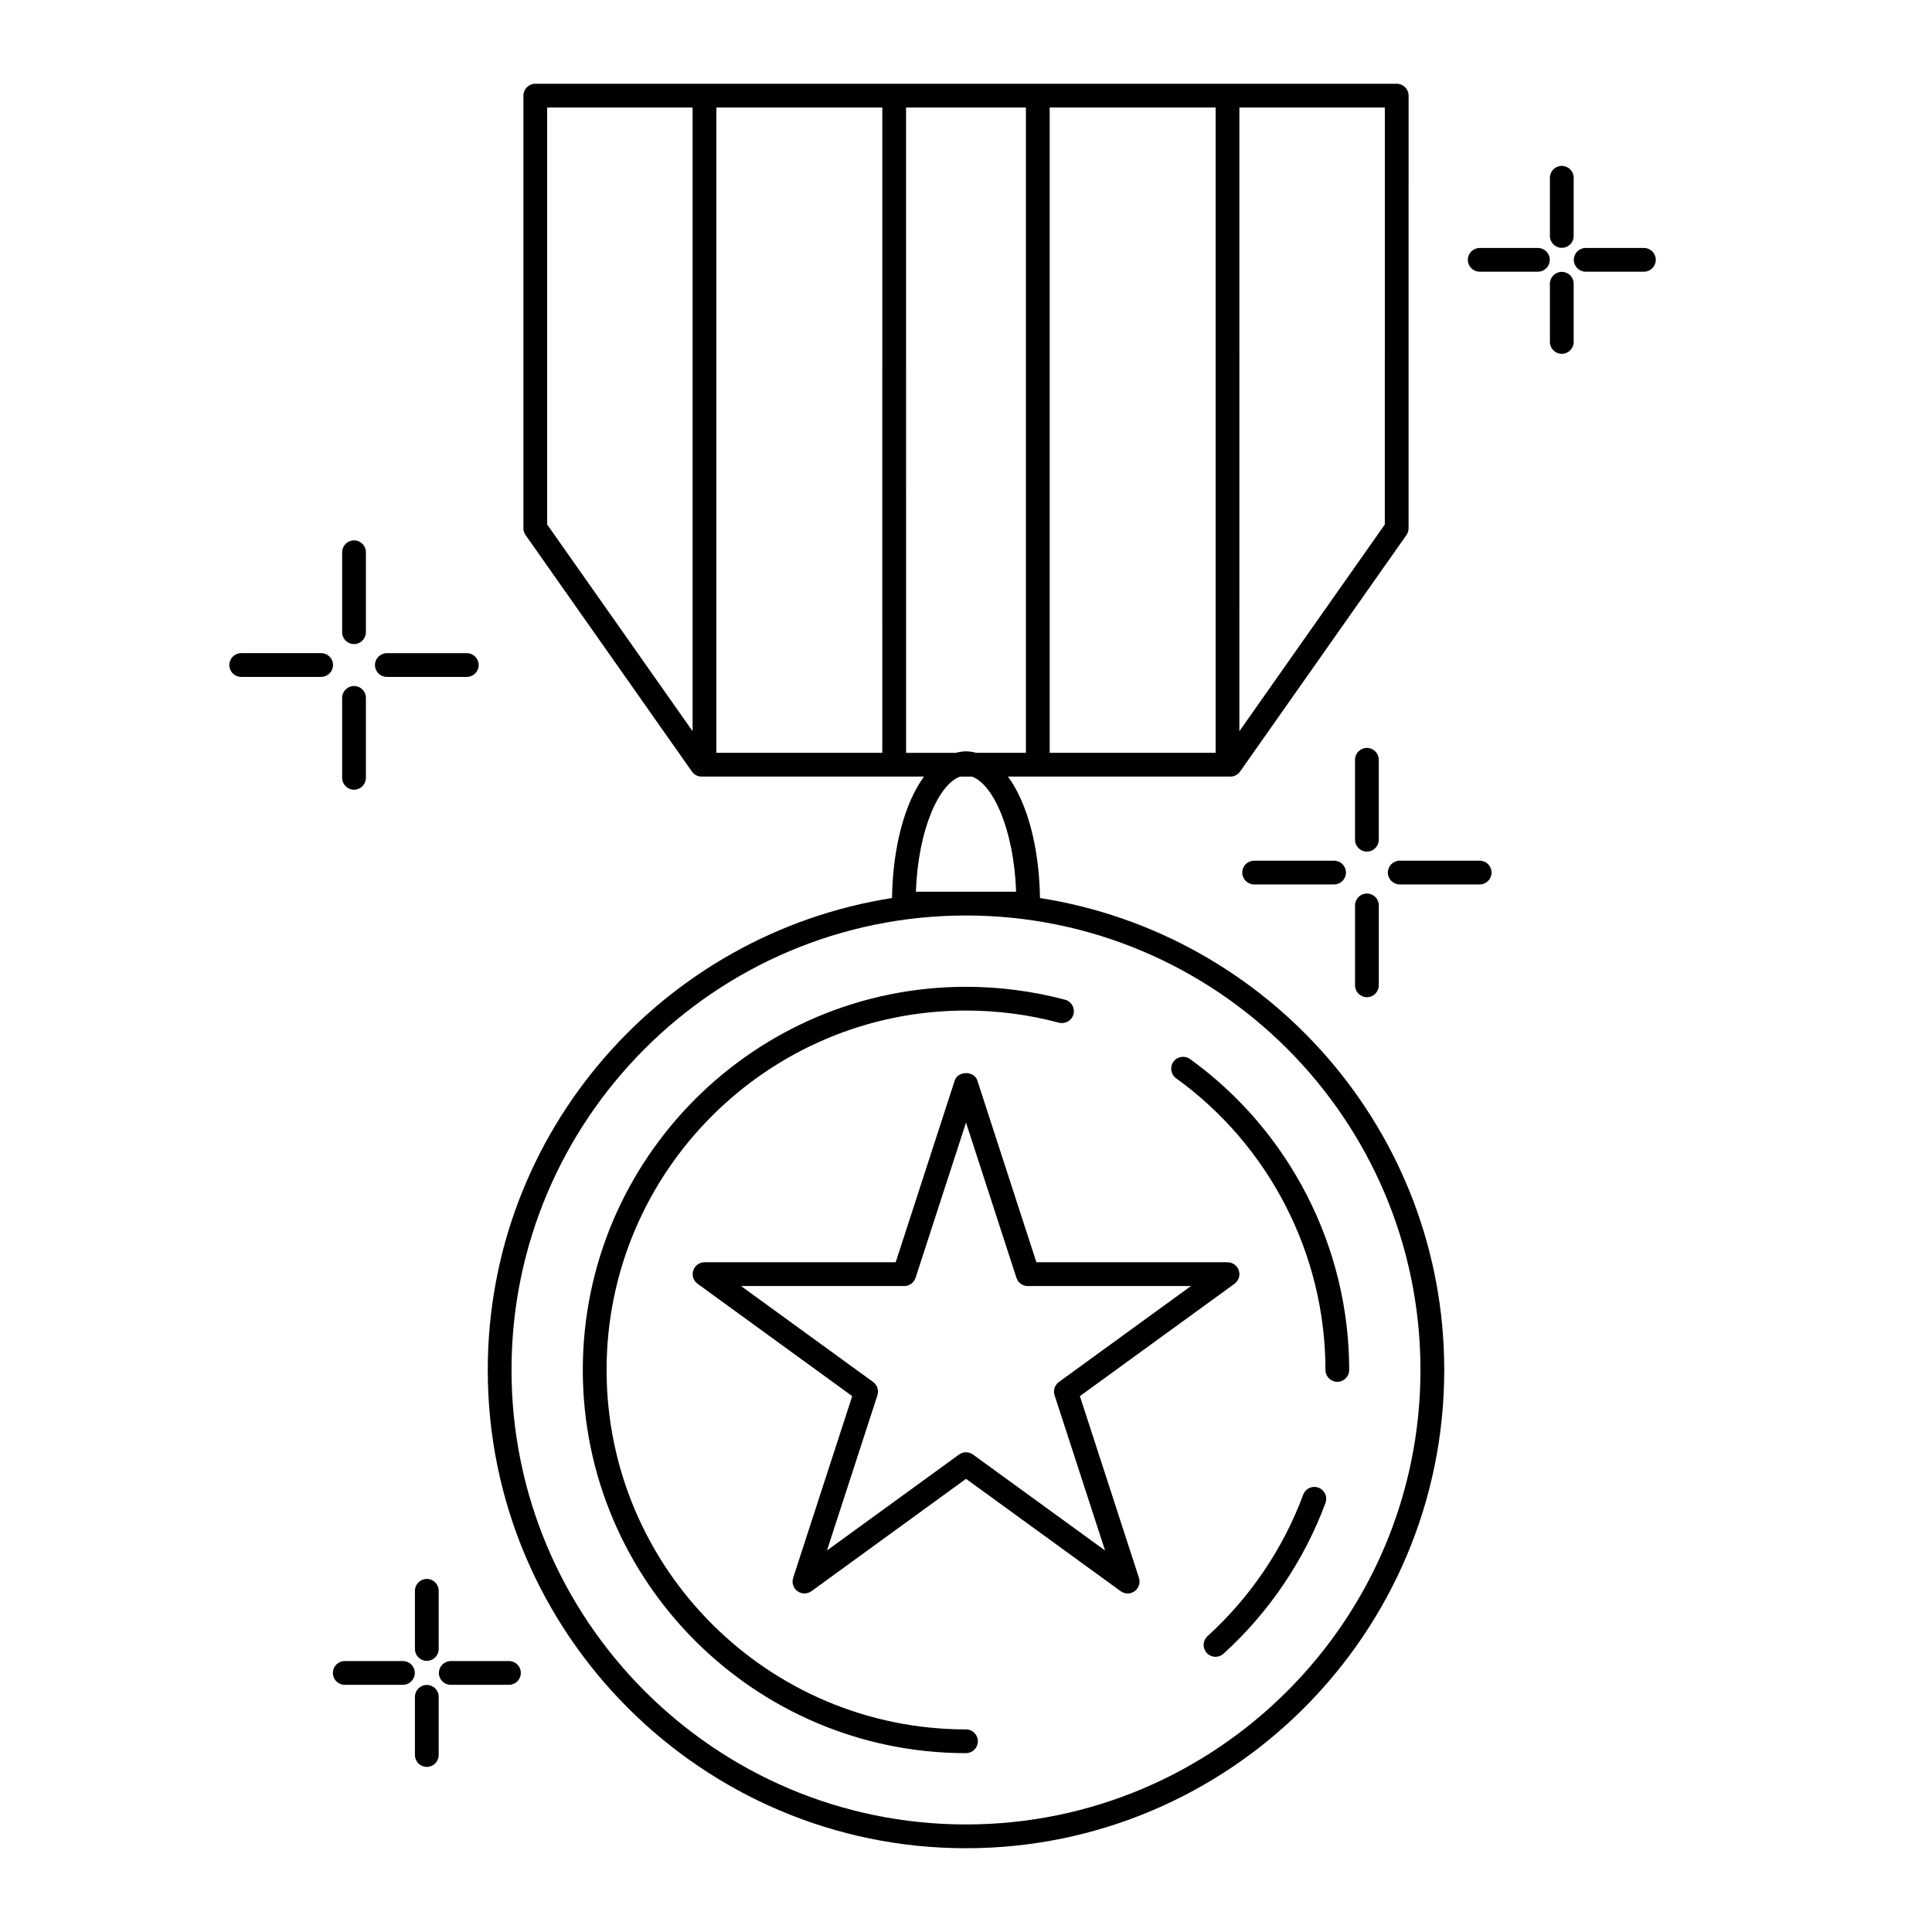
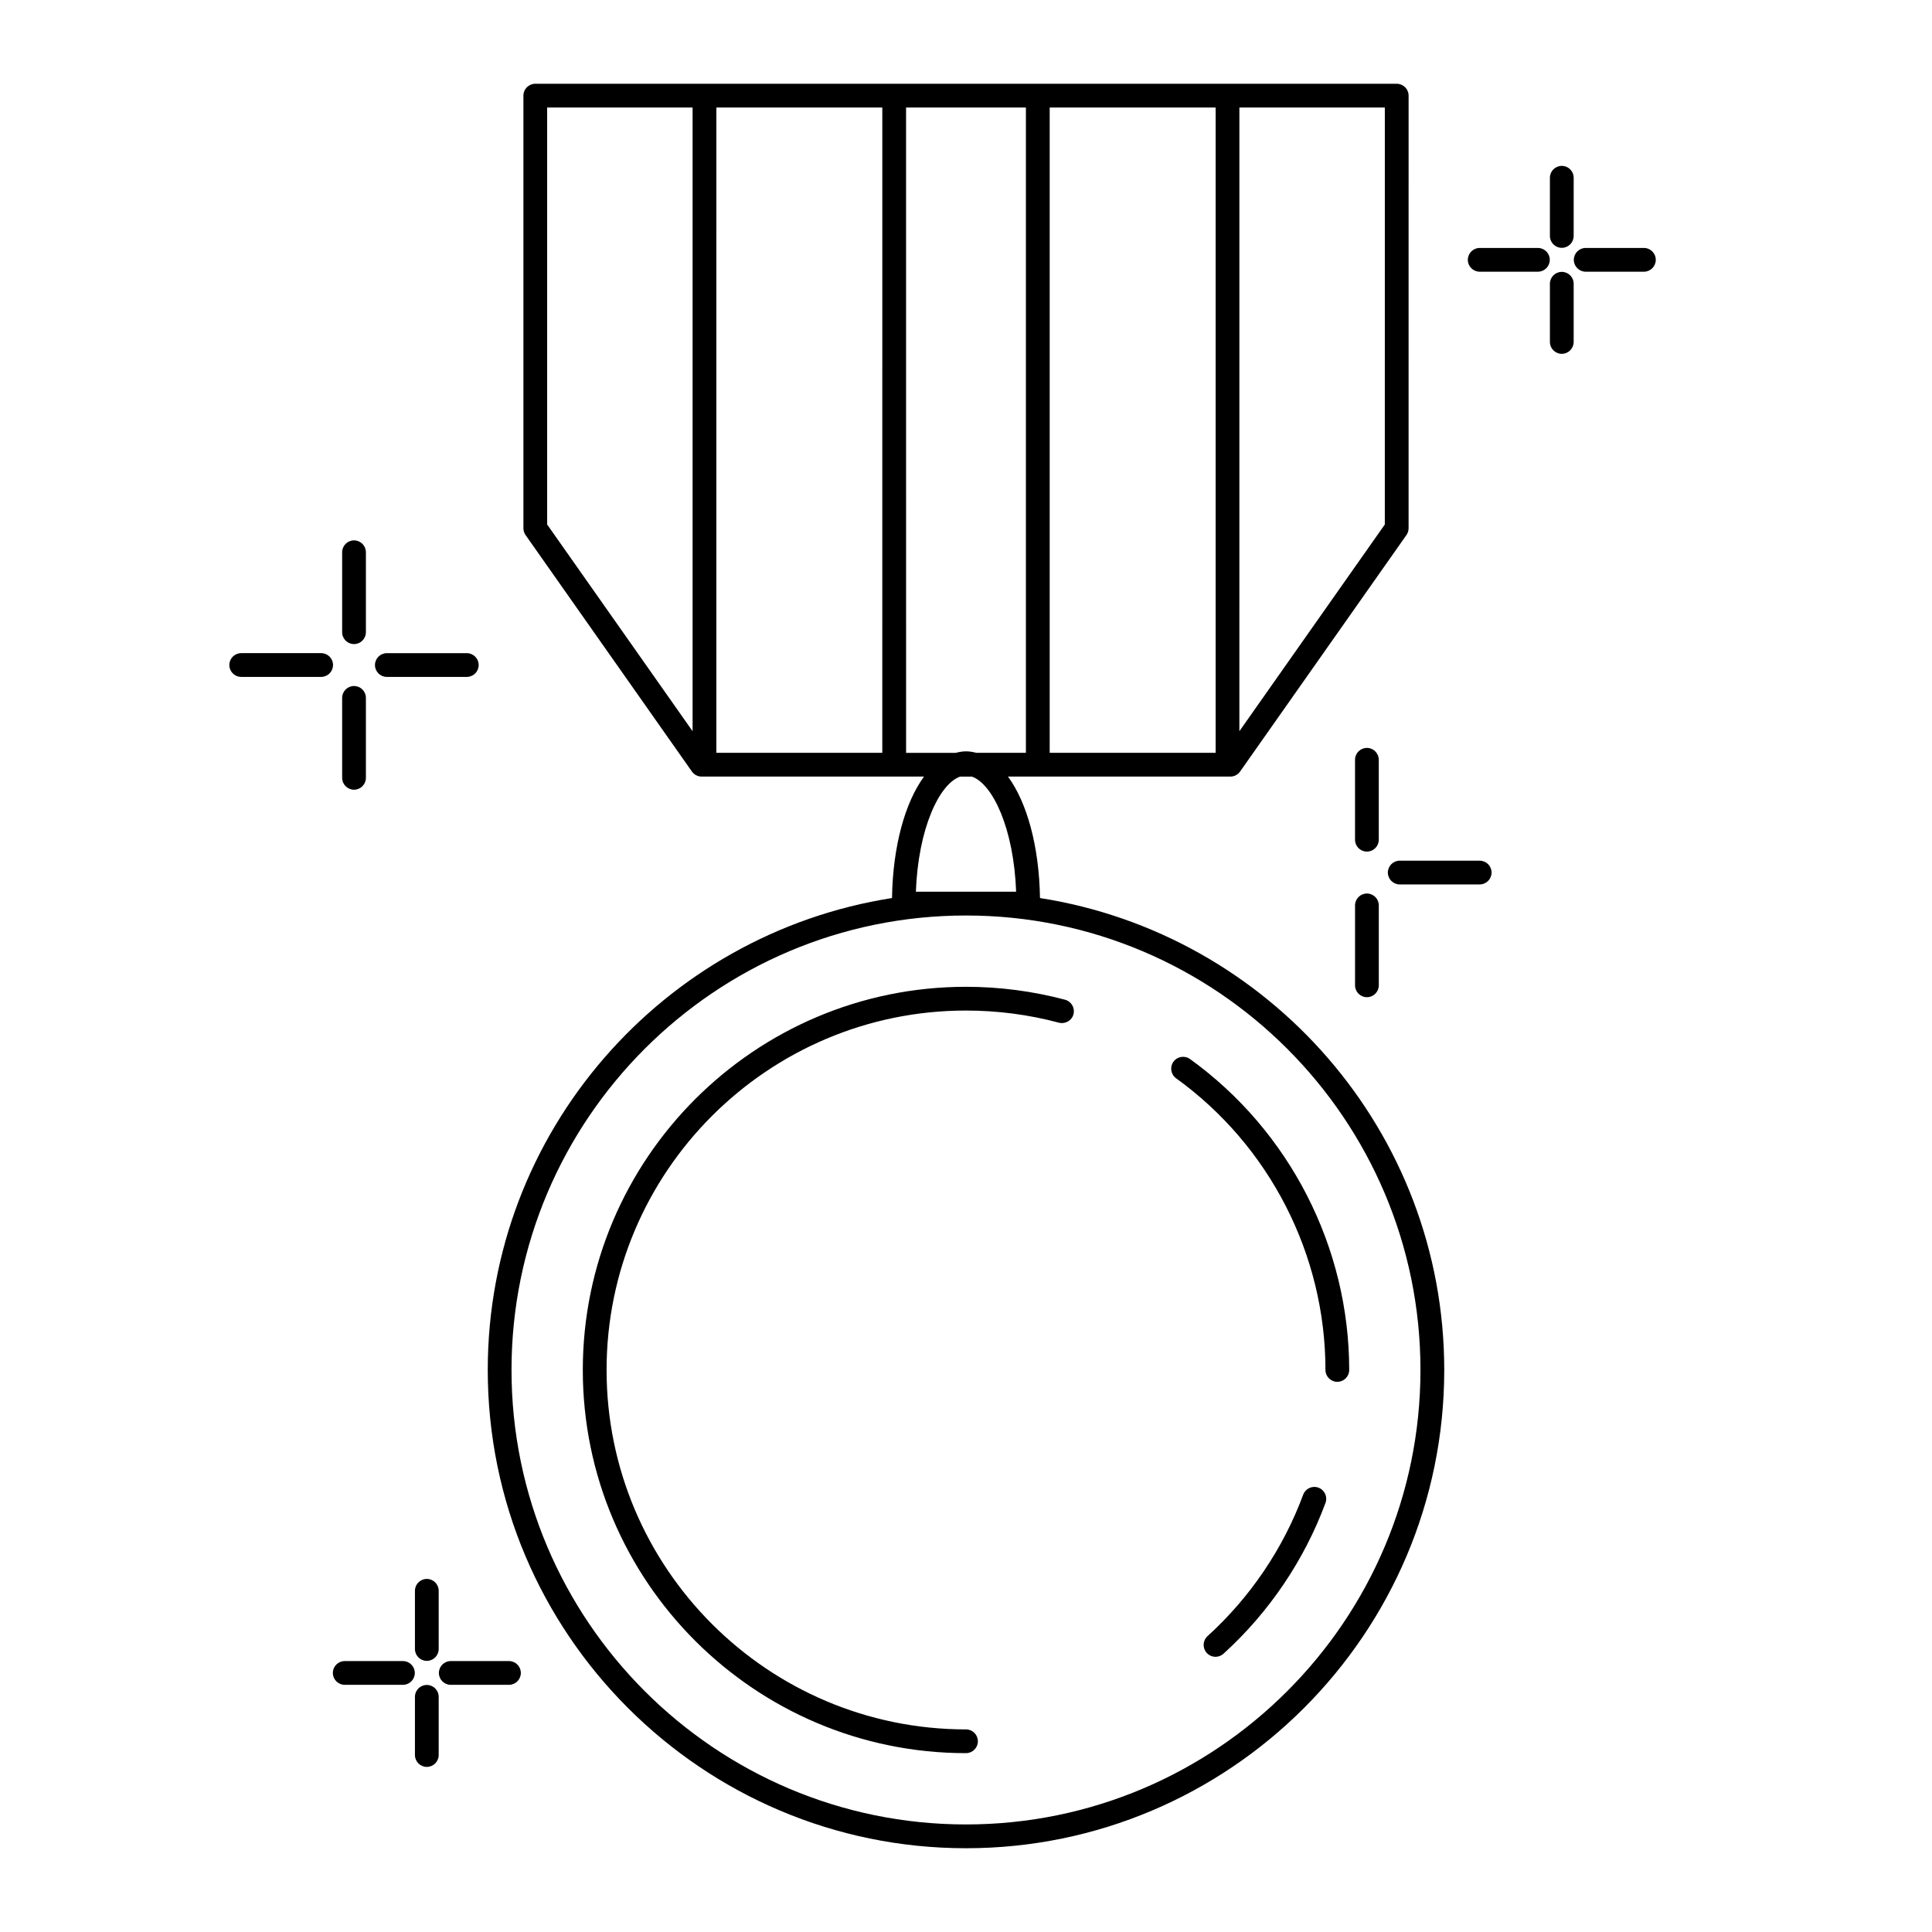
<svg xmlns="http://www.w3.org/2000/svg" fill="#000000" width="800px" height="800px" version="1.1" viewBox="144 144 512 512">
  <g>
    <path d="m419.61 381.99c-0.219-13.734-3.449-25.328-8.484-32.188h58.934c1.027 0 1.984-0.496 2.574-1.336l44.082-62.668c0.371-0.527 0.574-1.164 0.574-1.812l0.004-114.64c0-1.738-1.41-3.148-3.148-3.148h-228.29c-1.738 0-3.148 1.41-3.148 3.148v114.64c0 0.648 0.203 1.285 0.574 1.812l44.082 62.668c0.594 0.836 1.551 1.336 2.574 1.336h58.934c-5.031 6.859-8.262 18.453-8.484 32.188-60.574 9.48-107.13 61.871-107.13 125.07 0 69.883 56.855 126.74 126.74 126.74 69.887 0 126.74-56.855 126.74-126.74 0-63.195-46.551-115.59-107.13-125.07zm-19.609-38.875c-0.934 0-1.832 0.164-2.719 0.398h-13.16l-0.004-171.02h31.758v171.01h-13.16c-0.883-0.23-1.785-0.391-2.715-0.391zm-66.156-170.62h43.977l-0.004 171.01h-43.977zm132.31 171.01h-43.977v-171.01h43.977zm44.836-60.512-38.543 54.789 0.004-165.29h38.543zm-221.99 0v-110.5h38.543v165.29zm97.715 97.324c0.625-16.797 6.215-28.59 11.738-30.512h3.094c5.523 1.922 11.117 13.715 11.738 30.512zm13.281 247.18c-66.414 0-120.44-54.027-120.44-120.44-0.004-66.414 54.023-120.44 120.44-120.44 66.414 0 120.44 54.027 120.44 120.44 0 66.414-54.027 120.44-120.44 120.44z" />
    <path d="m400 602.31c-52.523 0-95.25-42.73-95.25-95.25-0.004-52.523 42.727-95.254 95.25-95.254 8.344 0 16.633 1.082 24.625 3.219 1.707 0.422 3.414-0.555 3.856-2.231 0.445-1.68-0.555-3.406-2.231-3.856-8.527-2.266-17.355-3.426-26.25-3.426-56 0-101.55 45.551-101.55 101.55s45.551 101.54 101.55 101.54c1.738 0 3.148-1.41 3.148-3.148s-1.41-3.148-3.148-3.148z" />
    <path d="m493.41 538.25c-1.637-0.625-3.449 0.234-4.051 1.859-5.277 14.25-14.039 27.211-25.348 37.484-1.289 1.172-1.387 3.16-0.215 4.445 0.625 0.68 1.473 1.031 2.332 1.031 0.754 0 1.512-0.27 2.117-0.82 12.059-10.945 21.398-24.77 27.023-39.957 0.605-1.629-0.227-3.438-1.859-4.043z" />
    <path d="m459.37 424.66c-1.418-1.02-3.383-0.699-4.394 0.707-1.02 1.418-0.699 3.383 0.707 4.394 24.789 17.879 39.574 46.777 39.574 77.289 0 1.738 1.41 3.148 3.148 3.148 1.738 0 3.148-1.41 3.148-3.148-0.004-32.527-15.773-63.336-42.184-82.391z" />
-     <path d="m471.16 484.21c1.102-0.801 1.562-2.223 1.145-3.519-0.422-1.297-1.633-2.18-2.996-2.18h-50.656l-15.648-48.176c-0.852-2.594-5.141-2.594-5.988 0l-15.648 48.176h-50.656c-1.367 0-2.57 0.883-2.996 2.18-0.414 1.297 0.043 2.719 1.145 3.519l40.984 29.781-15.656 48.172c-0.414 1.297 0.043 2.719 1.145 3.519 1.109 0.801 2.594 0.801 3.703 0l40.969-29.777 40.984 29.773c0.555 0.398 1.195 0.605 1.852 0.605s1.297-0.203 1.852-0.605c1.102-0.801 1.562-2.223 1.145-3.519l-15.656-48.172zm-34.309 70.684-34.996-25.422c-0.555-0.398-1.195-0.605-1.852-0.605s-1.297 0.203-1.852 0.605l-34.996 25.422 13.371-41.137c0.422-1.297-0.043-2.719-1.145-3.519l-34.996-25.422h43.254c1.367 0 2.57-0.883 2.996-2.18l13.367-41.137 13.363 41.137c0.422 1.297 1.633 2.18 2.996 2.18h43.254l-34.996 25.422c-1.102 0.801-1.562 2.223-1.145 3.519z" />
    <path d="m257.11 562.43c-1.738 0-3.148 1.41-3.148 3.148v15.422c0 1.738 1.41 3.148 3.148 3.148s3.148-1.41 3.148-3.148v-15.422c0-1.738-1.41-3.148-3.148-3.148z" />
    <path d="m257.11 590.53c-1.738 0-3.148 1.41-3.148 3.148v15.422c0 1.738 1.41 3.148 3.148 3.148s3.148-1.41 3.148-3.148v-15.422c0-1.734-1.41-3.148-3.148-3.148z" />
    <path d="m250.78 584.2h-15.422c-1.738 0-3.148 1.41-3.148 3.148 0 1.738 1.41 3.148 3.148 3.148h15.422c1.738 0 3.148-1.41 3.148-3.148 0-1.738-1.41-3.148-3.148-3.148z" />
    <path d="m278.88 584.2h-15.422c-1.738 0-3.148 1.41-3.148 3.148 0 1.738 1.41 3.148 3.148 3.148h15.422c1.738 0 3.148-1.41 3.148-3.148 0-1.738-1.41-3.148-3.148-3.148z" />
    <path d="m557.89 187.96c-1.738 0-3.148 1.41-3.148 3.148v15.422c0 1.738 1.41 3.148 3.148 3.148s3.148-1.41 3.148-3.148l0.004-15.422c0-1.742-1.406-3.148-3.152-3.148z" />
    <path d="m557.89 216.05c-1.738 0-3.148 1.41-3.148 3.148v15.422c0 1.738 1.41 3.148 3.148 3.148s3.148-1.41 3.148-3.148v-15.422c0.004-1.738-1.402-3.148-3.148-3.148z" />
    <path d="m551.56 209.71h-15.422c-1.738 0-3.148 1.41-3.148 3.148s1.41 3.148 3.148 3.148h15.422c1.738 0 3.148-1.41 3.148-3.148s-1.406-3.148-3.148-3.148z" />
    <path d="m579.65 209.71h-15.422c-1.738 0-3.148 1.41-3.148 3.148s1.41 3.148 3.148 3.148h15.422c1.738 0 3.148-1.41 3.148-3.148s-1.406-3.148-3.148-3.148z" />
    <path d="m237.82 314.69c1.738 0 3.148-1.41 3.148-3.148v-21.188c0-1.738-1.41-3.148-3.148-3.148-1.738 0-3.148 1.41-3.148 3.148v21.184c0 1.742 1.41 3.152 3.148 3.152z" />
    <path d="m237.82 353.28c1.738 0 3.148-1.41 3.148-3.148v-21.184c0-1.738-1.41-3.148-3.148-3.148-1.738 0-3.148 1.41-3.148 3.148v21.184c0 1.738 1.41 3.148 3.148 3.148z" />
    <path d="m229.11 317.09h-21.188c-1.738 0-3.148 1.41-3.148 3.148s1.41 3.148 3.148 3.148h21.184c1.738 0 3.148-1.41 3.148-3.148 0.004-1.738-1.402-3.148-3.144-3.148z" />
    <path d="m246.52 323.39h21.184c1.738 0 3.148-1.41 3.148-3.148s-1.41-3.148-3.148-3.148h-21.184c-1.738 0-3.148 1.41-3.148 3.148s1.41 3.148 3.148 3.148z" />
    <path d="m509.39 345.35c0-1.738-1.41-3.148-3.148-3.148-1.738 0-3.148 1.41-3.148 3.148v21.184c0 1.738 1.41 3.148 3.148 3.148 1.738 0 3.148-1.41 3.148-3.148z" />
    <path d="m506.25 380.79c-1.738 0-3.148 1.41-3.148 3.148v21.184c0 1.738 1.41 3.148 3.148 3.148 1.738 0 3.148-1.418 3.148-3.148v-21.18c0-1.738-1.41-3.152-3.148-3.152z" />
-     <path d="m476.36 372.09c-1.738 0-3.148 1.41-3.148 3.148s1.41 3.148 3.148 3.148h21.184c1.738 0 3.148-1.41 3.148-3.148s-1.41-3.148-3.148-3.148z" />
    <path d="m536.13 372.09h-21.184c-1.738 0-3.148 1.41-3.148 3.148s1.41 3.148 3.148 3.148h21.184c1.738 0 3.148-1.41 3.148-3.148 0-1.734-1.402-3.148-3.148-3.148z" />
  </g>
</svg>